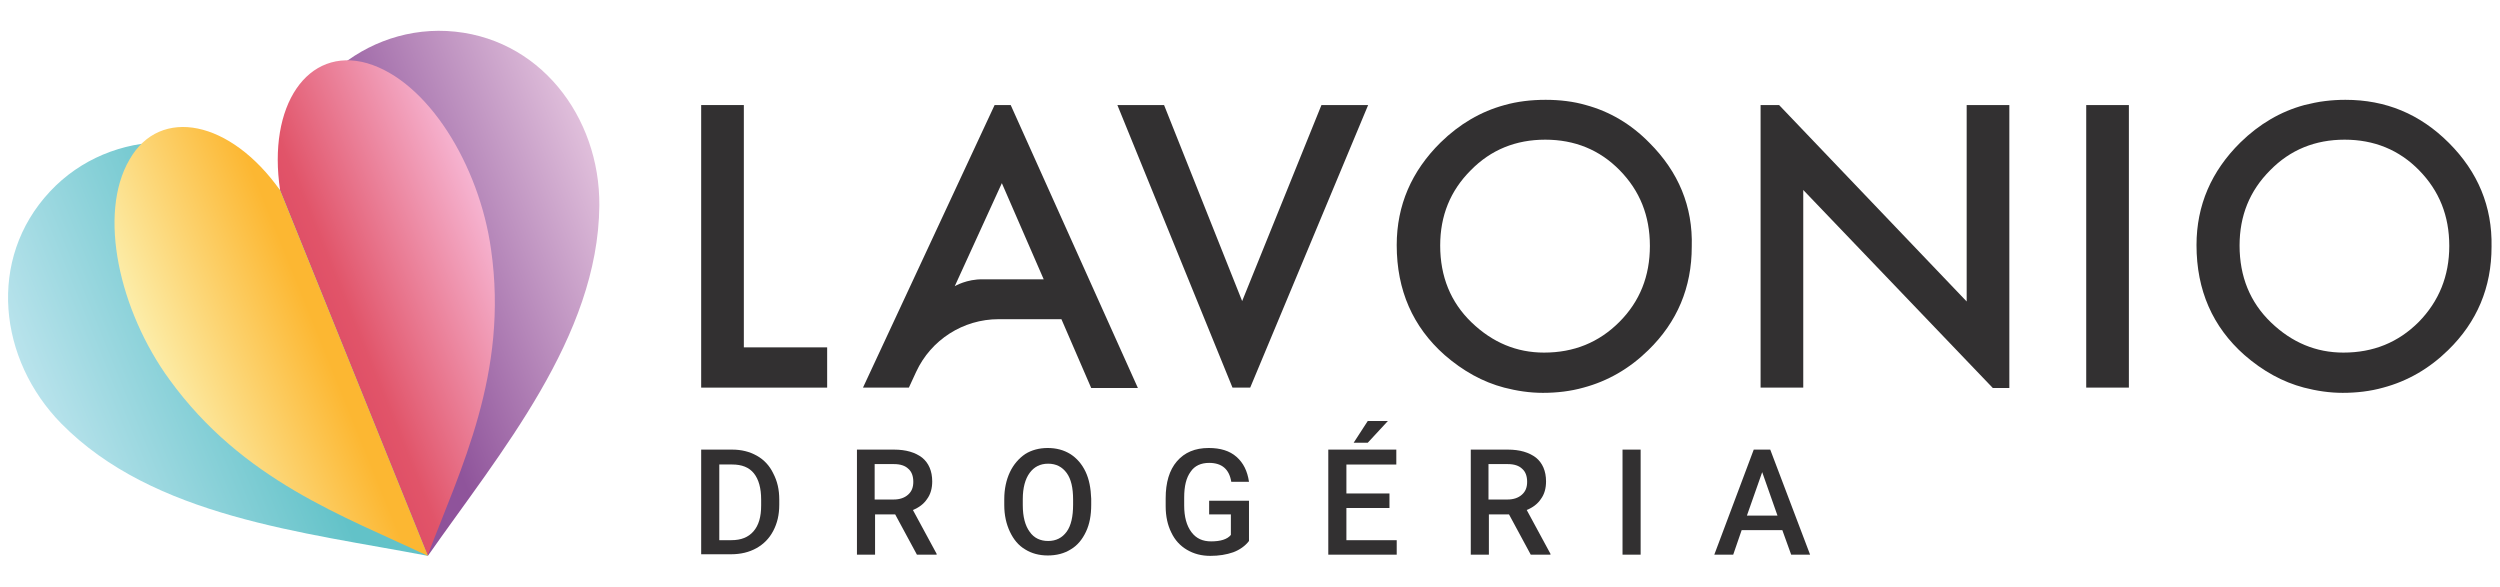
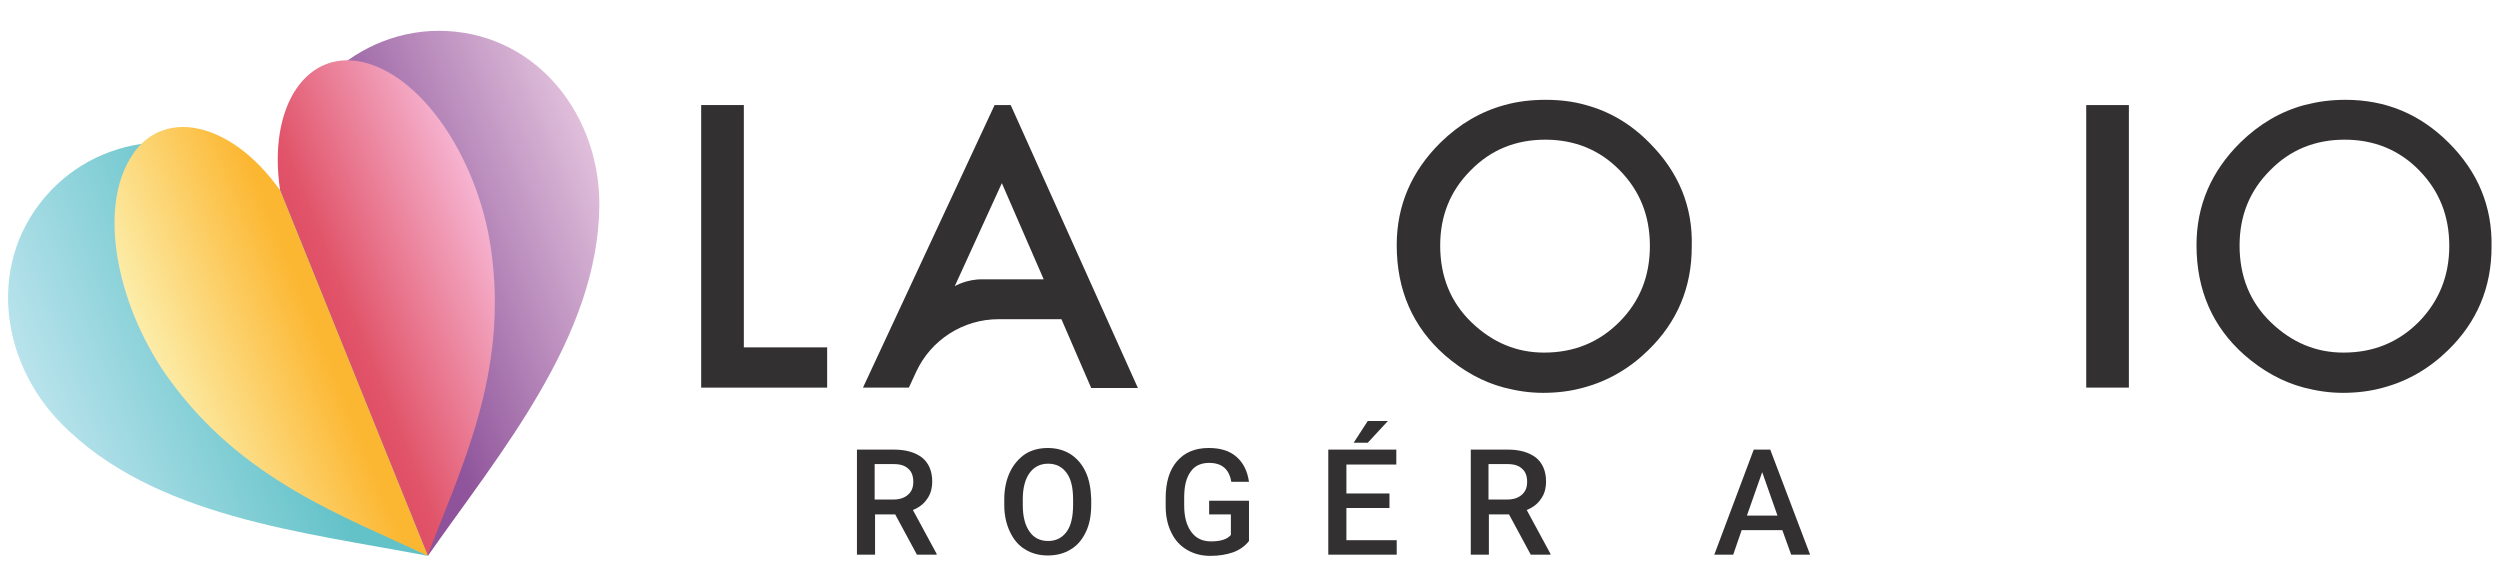
<svg xmlns="http://www.w3.org/2000/svg" id="Layer_1" x="0px" y="0px" viewBox="0 0 621.1 145.8" style="enable-background:new 0 0 621.1 145.8;" xml:space="preserve">
  <style type="text/css">	.st0{fill:#323031;}	.st1{fill:url(#SVGID_1_);}	.st2{fill:url(#SVGID_00000040558713181783629840000016356960322227403938_);}	.st3{fill:url(#SVGID_00000016043723335570333980000013251448155065580207_);}	.st4{fill:url(#SVGID_00000111896993961800790700000005796808569530424996_);}</style>
  <g>
    <g>
      <g>
        <path class="st0" d="M184.8,86.4V26.1h-10.6v70.2h31.3v-10H184.8z" />
      </g>
      <g>
        <path class="st0" d="M251.1,26.1h-4l-32.7,70.2h11.4l1.8-3.9c3.7-8,11.7-13.1,20.5-13.1h15.6l7.4,17.1h11.6L251.1,26.1z     M237.2,71.1l11.7-25.6l10.4,23.9c0,0-11.1,0-15.1,0C240.2,69.3,237.2,71.1,237.2,71.1z" />
      </g>
      <g>
-         <path class="st0" d="M328.3,26.1l-19.7,48.7l-19.4-48.7h-11.6l28.6,70.2h4.4l29.3-70.2H328.3z" />
-       </g>
+         </g>
      <g>
        <path class="st0" d="M409.8,35.5c-4.6-4.7-9.9-7.8-15.8-9.4c-3.1-0.9-6.5-1.3-10-1.3c-3.6,0-7,0.4-10.2,1.3    c-5.9,1.6-11.2,4.7-15.9,9.3c-7.2,7.1-10.9,15.6-10.9,25.5c0,11.2,4,20.3,11.9,27.3c4.6,4,9.5,6.7,14.8,8.1    c3.1,0.8,6.3,1.3,9.6,1.3c3.5,0,6.9-0.4,10.1-1.3c6-1.6,11.4-4.7,16.1-9.3c7.2-7,10.8-15.6,10.8-25.7    C420.6,51.3,417,42.7,409.8,35.5z M402.3,80c-5.1,5.1-11.3,7.6-18.7,7.6c-6.8,0-12.8-2.5-18-7.5c-5.2-5-7.8-11.4-7.8-19.1    c0-7.4,2.5-13.6,7.6-18.7c5-5.1,11.2-7.6,18.5-7.6c7.3,0,13.5,2.5,18.5,7.6c5,5.1,7.5,11.3,7.5,18.8    C409.9,68.6,407.4,74.9,402.3,80z" />
      </g>
      <g>
-         <path class="st0" d="M488.6,26.1v48.8L442,26.1h-4.6v70.2H448V47.2l47.1,49.2h4.1V26.1H488.6z" />
-       </g>
+         </g>
      <g>
        <path class="st0" d="M518.3,26.1v70.2h10.6V26.1H518.3z" />
      </g>
      <g>
        <path class="st0" d="M608.4,35.5c-7.2-7.2-15.7-10.7-25.7-10.7c-1.7,0-3.4,0.1-5,0.3c-1.8,0.2-3.5,0.6-5.2,1    c-5.9,1.6-11.2,4.7-15.9,9.3c-7.2,7.1-10.9,15.6-10.9,25.5c0,11.2,4,20.3,11.9,27.3c4.6,4,9.5,6.7,14.8,8.1    c3.1,0.8,6.3,1.3,9.6,1.3c3.5,0,6.9-0.4,10.1-1.3c6-1.6,11.4-4.7,16.1-9.3c7.2-7,10.8-15.6,10.8-25.7    C619.2,51.3,615.6,42.7,608.4,35.5z M600.9,80c-5.1,5.1-11.3,7.6-18.7,7.6c-6.8,0-12.8-2.5-18-7.5c-5.2-5-7.8-11.4-7.8-19.1    c0-7.4,2.5-13.6,7.6-18.7c5-5.1,11.2-7.6,18.5-7.6c7.3,0,13.5,2.5,18.5,7.6c5,5.1,7.5,11.3,7.5,18.8    C608.5,68.6,605.9,74.9,600.9,80z" />
      </g>
    </g>
    <g>
      <linearGradient id="SVGID_1_" gradientUnits="userSpaceOnUse" x1="-1473.812" y1="-3.748" x2="-1398.109" y2="-3.748" gradientTransform="matrix(0.927 -0.375 0.375 0.927 1451.185 -467.42)">
        <stop offset="0" style="stop-color:#8E519A" />
        <stop offset="0.2" style="stop-color:#8F549B" />
        <stop offset="1" style="stop-color:#E0BFDB" />
      </linearGradient>
      <path class="st1" d="M148.9,51.1c-0.3,32.6-24.7,61.4-42.6,87L69.6,47.3C69.5,25,88.7,6.6,111,7.7C133.9,8.9,149.1,29,148.9,51.1z   " />
      <linearGradient id="SVGID_00000091727765632035774650000015389433499407745672_" gradientUnits="userSpaceOnUse" x1="-1473.812" y1="-3.747" x2="-1428.533" y2="-3.747" gradientTransform="matrix(0.927 -0.375 0.375 0.927 1451.185 -467.42)">
        <stop offset="0" style="stop-color:#E05067" />
        <stop offset="0.1" style="stop-color:#E15469" />
        <stop offset="1" style="stop-color:#F6B4D1" />
      </linearGradient>
      <path style="fill:url(#SVGID_00000091727765632035774650000015389433499407745672_);" d="M122,62c4.4,30.7-7.6,54.5-15.8,76.1   L69.6,47.3c-3.2-21.1,6.8-35.8,21.6-31.6C106.3,20.1,119.1,41.1,122,62z" />
      <linearGradient id="SVGID_00000091697639737243680850000011124794280895510945_" gradientUnits="userSpaceOnUse" x1="-1549.516" y1="-3.748" x2="-1473.812" y2="-3.748" gradientTransform="matrix(0.927 -0.375 0.375 0.927 1451.185 -467.42)">
        <stop offset="0" style="stop-color:#B9E3EC" />
        <stop offset="0.8" style="stop-color:#62C2C8" />
      </linearGradient>
      <path style="fill:url(#SVGID_00000091697639737243680850000011124794280895510945_);" d="M15.2,105.2c22.9,23.3,60.4,27,91.1,32.9   L69.6,47.3c-15.4-16.1-42-16-57.2,0.3C-3.3,64.4-0.3,89.4,15.2,105.2z" />
      <linearGradient id="SVGID_00000132061385070525653590000006930623415039607180_" gradientUnits="userSpaceOnUse" x1="-1519.091" y1="-3.747" x2="-1473.812" y2="-3.747" gradientTransform="matrix(0.927 -0.375 0.375 0.927 1451.185 -467.42)">
        <stop offset="0" style="stop-color:#FCEDA9" />
        <stop offset="0.9" style="stop-color:#FCB732" />
      </linearGradient>
      <path style="fill:url(#SVGID_00000132061385070525653590000006930623415039607180_);" d="M42.1,94.3   c18.2,25.1,43.3,33.9,64.2,43.8L69.6,47.3c-12.3-17.4-29.8-21-37.4-7.7C24.2,53.2,29.7,77.3,42.1,94.3z" />
    </g>
    <g>
      <g>
-         <path class="st0" d="M174.2,137.8v-26.1h7.7c2.3,0,4.3,0.5,6.1,1.5c1.8,1,3.2,2.5,4.1,4.4c1,1.9,1.5,4,1.5,6.5v1.3    c0,2.5-0.5,4.6-1.5,6.5c-1,1.9-2.4,3.3-4.2,4.3c-1.8,1-3.9,1.5-6.3,1.5H174.2z M178.7,115.4v18.8h3c2.4,0,4.2-0.7,5.5-2.2    c1.3-1.5,1.9-3.6,1.9-6.4v-1.5c0-2.8-0.6-5-1.8-6.5c-1.2-1.5-3-2.2-5.4-2.2H178.7z" />
        <path class="st0" d="M222.4,127.8h-5v10h-4.5v-26.1h9.2c3,0,5.3,0.7,7,2c1.6,1.3,2.5,3.3,2.5,5.9c0,1.7-0.4,3.2-1.3,4.4    c-0.8,1.2-2,2.1-3.5,2.7l5.9,10.9v0.2h-4.9L222.4,127.8z M217.3,124.1h4.7c1.5,0,2.7-0.4,3.6-1.2c0.9-0.8,1.3-1.8,1.3-3.2    c0-1.4-0.4-2.5-1.2-3.2c-0.8-0.8-2-1.2-3.6-1.2h-4.8V124.1z" />
        <path class="st0" d="M271.1,125.4c0,2.6-0.4,4.8-1.3,6.7c-0.9,1.9-2.1,3.4-3.8,4.4c-1.6,1-3.5,1.5-5.7,1.5c-2.1,0-4-0.5-5.6-1.5    c-1.7-1-2.9-2.5-3.8-4.4c-0.9-1.9-1.4-4.1-1.4-6.6v-1.5c0-2.5,0.5-4.8,1.4-6.7c0.9-1.9,2.2-3.4,3.8-4.5c1.6-1,3.5-1.5,5.6-1.5    c2.1,0,4,0.5,5.6,1.5c1.6,1,2.9,2.5,3.8,4.4c0.9,1.9,1.3,4.1,1.4,6.7V125.4z M266.6,124.1c0-2.9-0.5-5.1-1.6-6.6    c-1.1-1.5-2.6-2.3-4.6-2.3c-2,0-3.5,0.8-4.6,2.3c-1.1,1.5-1.7,3.7-1.7,6.5v1.5c0,2.9,0.6,5.1,1.7,6.6c1.1,1.6,2.7,2.3,4.6,2.3    c2,0,3.5-0.8,4.6-2.3c1.1-1.5,1.6-3.8,1.6-6.7V124.1z" />
        <path class="st0" d="M310.3,134.4c-0.9,1.2-2.3,2.2-3.9,2.8c-1.7,0.6-3.6,0.9-5.7,0.9c-2.2,0-4.1-0.5-5.8-1.5    c-1.7-1-3-2.4-3.9-4.3c-0.9-1.8-1.4-4-1.4-6.5v-2c0-3.9,0.9-7,2.8-9.2c1.9-2.2,4.5-3.3,7.9-3.3c2.9,0,5.2,0.7,6.9,2.2    s2.7,3.5,3.1,6.2h-4.4c-0.5-3.1-2.3-4.7-5.5-4.7c-2,0-3.6,0.7-4.6,2.2c-1.1,1.5-1.6,3.6-1.6,6.4v2c0,2.8,0.6,5,1.8,6.6    c1.2,1.6,2.8,2.3,4.9,2.3c2.3,0,4-0.5,4.9-1.6v-5.1h-5.4v-3.4h9.9V134.4z" />
        <path class="st0" d="M345.2,126.2h-10.7v8H347v3.6h-17v-26.1h16.9v3.7h-12.4v7.2h10.7V126.2z M339.8,104.6h5l-5,5.4l-3.5,0    L339.8,104.6z" />
        <path class="st0" d="M374.9,127.8h-5v10h-4.5v-26.1h9.2c3,0,5.3,0.7,7,2c1.6,1.3,2.5,3.3,2.5,5.9c0,1.7-0.4,3.2-1.3,4.4    c-0.8,1.2-2,2.1-3.5,2.7l5.9,10.9v0.2h-4.9L374.9,127.8z M369.8,124.1h4.7c1.5,0,2.7-0.4,3.6-1.2s1.3-1.8,1.3-3.2    c0-1.4-0.4-2.5-1.2-3.2c-0.8-0.8-2-1.2-3.6-1.2h-4.8V124.1z" />
-         <path class="st0" d="M407.6,137.8h-4.5v-26.1h4.5V137.8z" />
        <path class="st0" d="M442.8,131.7h-10.1l-2.1,6.1h-4.7l9.8-26.1h4.1l9.9,26.1h-4.7L442.8,131.7z M434,128.1h7.6l-3.8-10.8    L434,128.1z" />
      </g>
    </g>
  </g>
</svg>